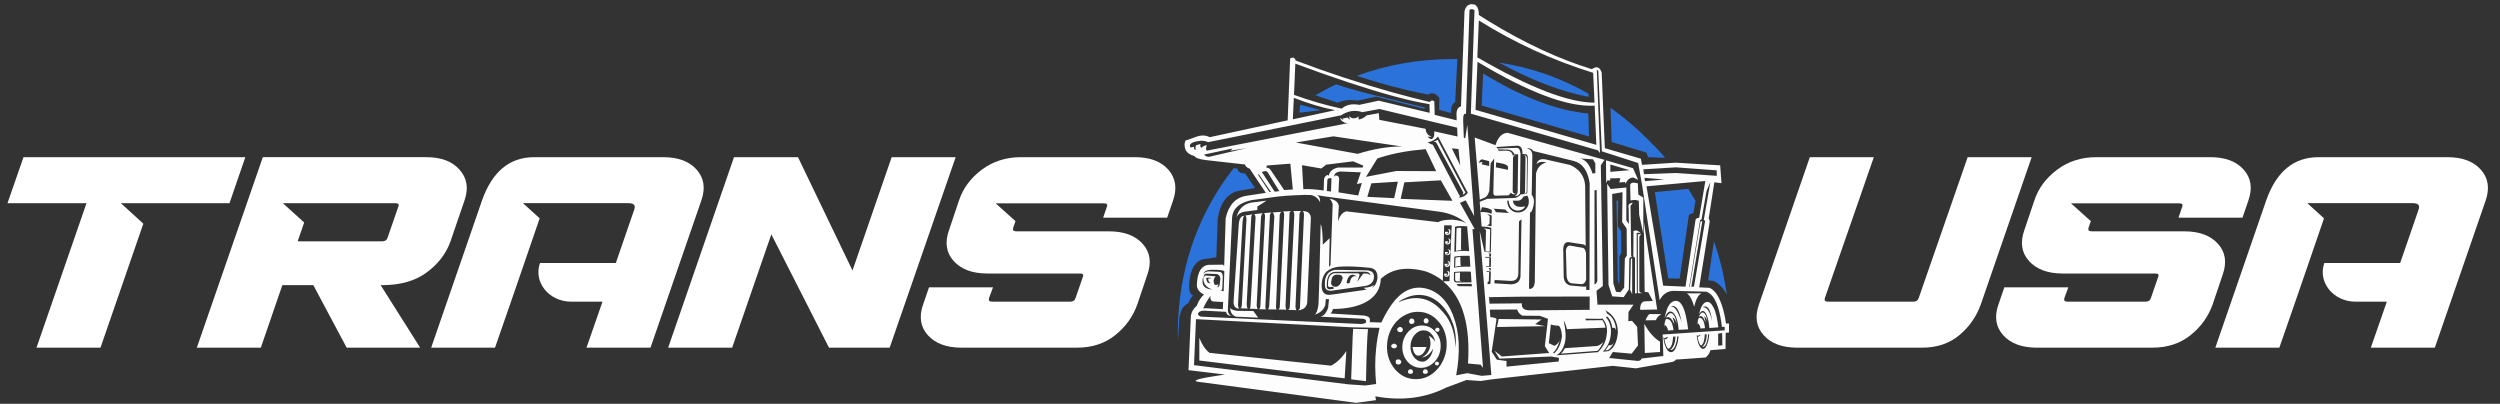
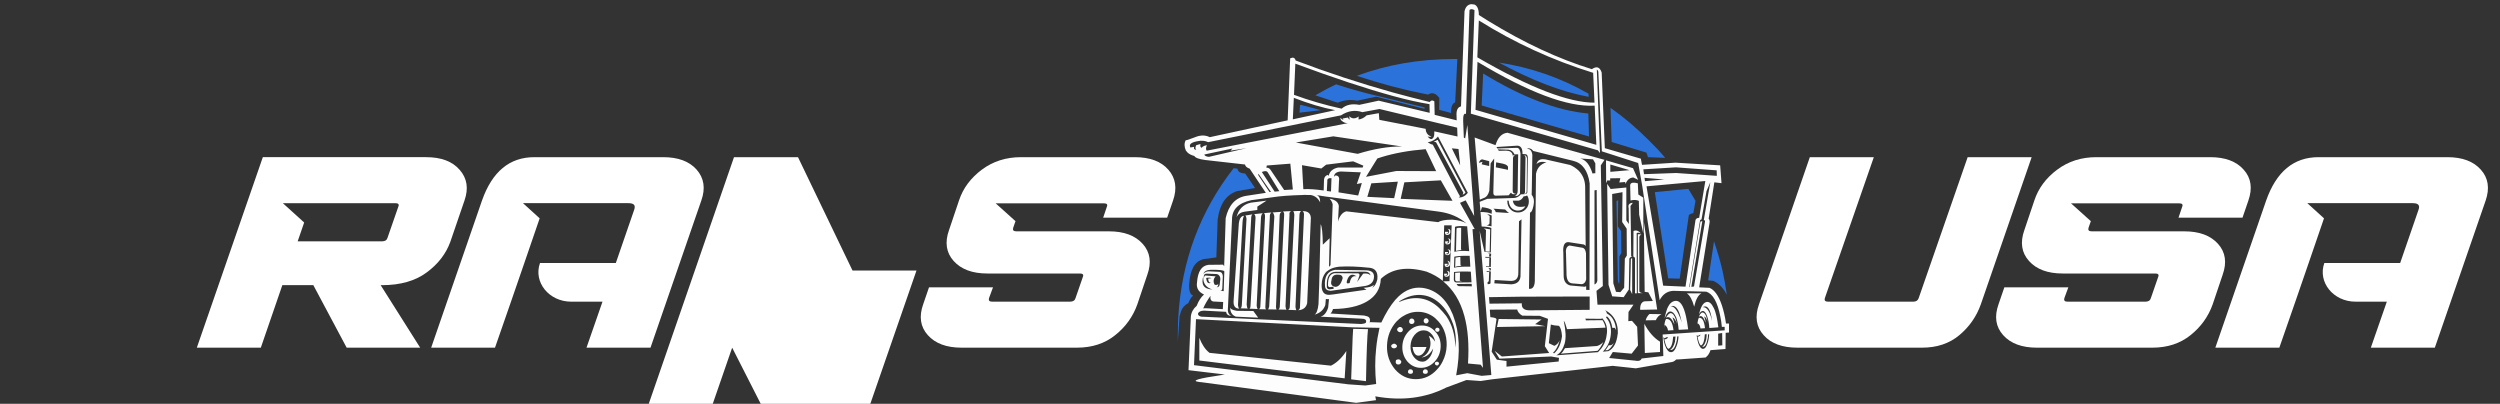
<svg xmlns="http://www.w3.org/2000/svg" version="1.1" id="Layer_1" x="0px" y="0px" viewBox="0 0 1500 242.3" style="enable-background:new 0 0 1500 242.3;" xml:space="preserve">
  <rect x="0" y="0" width="1500" height="242.3" fill="#333333" stroke="none" />
  <style type="text/css">
	.st0{fill:#2B73DB;}
	.st1{fill:#FFFFFF;fill-opacity:0.988;}
	.st2{fill:#FFFFFF;}
</style>
  <g>
    <path class="st0" d="M1028.4,144.8l-3.5,23.4l3,0.3c2.1,0.9,3.9,2.3,5.5,4.2c1,1.2,1.9,2.5,2.7,4.1c-0.7-5-1.6-9.9-2.7-14.8   C1032,156.1,1030.3,150.4,1028.4,144.8 M740.2,100.9c-20.2,25.9-31.2,55.6-33.2,88.9c-0.2,3.7-0.3,7.4-0.3,11.1c0,1.3,0,2.7,0,4   l1-14.8c0,0,0-0.1,0-0.2c0.1-0.4,0.4-1.5,0.9-3.1c0.7-2.1,2.1-3.7,4.4-5c1-2.3,1.9-3.8,2.9-4.4c-2.2-0.8-2.9-4-2.1-9.6   c0-0.1,0-0.2,0-0.3c1.1-8,4.6-12.1,10.6-12.3l5.4-0.8l0.8-22.9c0-0.1,0-0.3,0.1-0.4c1.2-8.7,5-14.2,11.4-16.4   c0.1-0.1,0.3-0.1,0.4-0.1l10.5-1.8l-5.9-8.7c-2.8-0.1-4.4-1-4.6-2.9L740.2,100.9 M969.9,120.6l0.8,47.4l0.6,2.3l0.3-0.7l0-15.7   l1.2-2.1l-0.1-13.1l-2-2.9l0.2-15.7L969.9,120.6 M953.1,56.2c-16.6-9.5-34.5-15.7-53.8-18.7c19.7,10.7,37.6,17.6,53.9,20.6   L953.1,56.2 M1017.3,120.5c-1.4-2.4-2.8-4.8-4.3-7.2l-20.1,2l8,51.7l6.9,0.2l5.5-38.1c0.8-0.8,1.7-1.1,2.7-1.2L1017.3,120.5    M889,63.3l64.4,18.6l-0.4-13.8c-18.4-1.6-39.5-9.6-63.1-24L889,63.3 M814.3,60.4l11.4-2.4l29,7.3l0.1-0.8l-27.7-6.8   c-8.7-2-17.1-4.4-25.4-7.1c-4.3,2-8.4,4.2-12.5,6.6l13.4,4.4C806.3,60,810.2,59.6,814.3,60.4 M780,63.2l-0.3,4.4l12.8-1.5l-12-3.2   C780.3,63,780.2,63.1,780,63.2 M967,85.2l20.9,6.4l0.9,2.7l10.3,0.4c-3.1-3.7-6.4-7.2-10-10.7c-7.3-7.3-14.8-13.7-22.8-19.3   L967,85.2 M814.1,45.5c14.2,4.7,28.2,8.4,42,11.1l0.8,0.1c2.4-1.5,4.6-0.8,6.7,2.1l-0.1,7.1l7.2,1.9c-0.2-3.5,0.6-5.7,2.4-6.4   l1.3-26c-0.8,0-1.5,0-2.3,0C851.4,35.5,832.1,38.8,814.1,45.5z" />
    <path class="st1" d="M1062.8,206.3L1062.8,206.3l-0.3-0.1C1062.7,206.3,1062.8,206.3,1062.8,206.3 M774.1,35l-1.5,37.2l-46.7,10.1   c-2-1-4.2-1.3-6.7-0.7c-0.3,0.1-0.7,0.2-1,0.3l-5.5,2l-1.3,0.3c-0.9,1.7-0.9,3.8,0.1,6.1l1,1.2c0.9,0.9,2.3,1.6,4.1,2.1   c0.6,1.1,2.8,1.9,6.5,2.4l23.9,2.7c0.2,1.1,1.1,1.9,2.8,2.5l9.7,14.5l-11.8,1.8c-6.5,1.1-10.5,5.6-12.3,13.4l-0.9,28.9l-0.6-1   l-8.8,0.1c-4.2,0.5-6.4,4-6.9,10.6c-0.5,3.3,0.9,5.7,4.2,7.2c-1.8,1.6-3.3,3.9-4.4,6.8c-2,1.7-3.2,3.8-3.5,6.4c0,0.1,0,0.2,0,0.3   l-1.4,31.9l21.8,2.6c-0.6,0.1-1.2,0.2-1.8,0.3c-14.4,2.1-18.9,3.5-13.5,4.2c0.3,0.1,0.7,0.1,1.1,0.1l93,12.4l11.9-1.6l-0.4-2.3   c15.8,2.9,30.1,1.1,42.8-5.4l0.1,0l11.8-4.4l8.5,0.6l6.7-1l72.5-8.1l13.9,1.5l21.7-3.8c0.2,0,0.5-0.1,0.7-0.2   c0.7-0.3,1.3-0.7,1.8-1.3c0,0,0,0,0,0l2.1-0.1l15.5-1.1c0.2-0.1,0.4-0.2,0.5-0.4c1.1-0.9,1.9-2.2,2.5-4l9-0.7l0.1-9.7l2-0.2v-5.4   h-1.8c-0.6-4.3-1.5-8-2.5-11c-1.9-5.6-4.3-9.1-7.4-10.4l-6.2-0.3l6.3-39.2c0-1-0.2-1.6-0.6-2l3.4-21.8l4.3,0.5l-0.8-10.7l-26.8-1.6   l-20.1,1.3l-0.7-3.7l-21.6-6.3l-1.9-45.4c-1.1-3.3-3-4-5.9-2c-20.1-6.2-40.7-15.8-61.9-28.8c-2-1.2-4-2.5-5.9-3.7   c0-0.2,0-0.4,0-0.6c-0.1-3.2-1.1-5.1-2.7-5.7c-0.6-0.1-1.2-0.2-1.7-0.2c-2.1,0.1-3.6,1.5-4.2,4.3l-2.1,57c-1.8,0.5-2.7,2-2.7,4.7   l0.1,3.7l-13.2-3.3l-0.2-8.1c-1.1-0.8-2-0.7-2.8,0.4c-7.4-1.8-14.7-3.7-22-5.7c-19.7-5.5-39.2-11.9-58.4-19.2   C776.9,34.6,775.9,34.2,774.1,35 M738.3,90.4l9.6-1.5l-22.5,5.2c-1.7-0.1-2.6-0.6-2.8-1.4l16.9-3.6L738.3,90.4 M724.2,87.2   c-1.3,0-2.4,0.5-3.3,1.5c-0.7-0.4-0.9-1.2-0.6-2.3l-2.5,0.7c0,0,0,0-0.1,0.1c-0.6,1.2-0.6,2.1,0.1,2.7c-1.3-0.1-1.7-0.7-1.3-1.8   l-2.4,0.4l0.1-0.1c-0.9-1.7,0.4-2.9,3.9-3.6c0.2,0,0.4-0.1,0.6-0.1c2.2-0.5,4.3-0.3,6.2,0.6l79.7-16.1c4.2-2.7,8.4-3.4,12.8-1.9   l10.3-1.9l46.6,11.2l0.2,5.3l-13.9-3.1c0.1,3-0.5,4.5-2,4.7c-0.8-0.3-1.5-0.8-2-1.7c0.7,0.4,1.5,0.4,2.3,0c-1.5-0.2-2.7-1.2-3.3-3   c-0.1-0.4-0.1-0.9-0.2-1.4l0-0.1l-27.8-5.4v0l-0.3-4l-7.3,1.3c-1.4,1.4-3.1,2.3-4.9,2.5l0.1-1.8c-2.1,1.5-4,1.5-5.7-0.2l0.3,1.9   l0.4,0.3c-0.8-0.3-1.3-0.8-1.4-1.4l-3.2,0.6l0.5,0.9c-0.6-0.2-1.2-0.7-2-1.3c0.1,0.6,0.4,1.2,0.7,1.6c0,0.1,0.1,0.1,0.2,0.1   c1,1,2.2,1.5,3.7,1.5l-84.7,16.5C723.4,89.5,723.5,88.4,724.2,87.2 M776.3,58.7c8.7,3.4,17,5.9,24.8,7.4l-25.4,5.5L776.3,58.7    M761.9,101.4c-0.5-0.6-1.2-0.8-2.1-0.8l0.3-1.3l14.1-1.1l1.5,15.5l-5.2,0.3l-8.3-12.3C762.1,101.6,762,101.5,761.9,101.4    M760.5,103.2l7.1,11.5l-2.8,0.3l-7.7-11.8C758.8,102.5,759.9,102.5,760.5,103.2 M761.7,115.2l-6.6-9.9c-0.2-0.6-0.2-0.9,0-1   l7.5,10.9H761.7 M794.4,108.1l-0.2,6.2c-4.8-0.7-8.9-1-12.2-0.8l-0.8-14.4l11.6,2l2.9-2.3l16.2-2l6.1,2.6l-0.4,1.1l-14.7,0   c-3.3,0.7-5.2,2.4-5.7,5.1l-0.4-0.7c-1.5,0.4-2.3,1.4-2.4,3C794.4,108,794.4,108,794.4,108.1 M777.2,38.2   c23.4,8.7,42.9,15.1,58.6,19.4c8.4,2.3,15.7,3.9,21.9,4.9l0.1,5.2l-30.6-7.3l-11.6,2.5c-4.4-0.8-7.9-0.1-10.6,2.3   c-10.1-2.2-19.6-5-28.6-8.3L777.2,38.2 M732.2,167.5l-0.4,3.3c-0.3,1.2-0.9,1.6-1.8,1.5c0,0-0.1,0-0.1,0c0.6-0.1,1-0.7,1.1-1.8   c-0.8,0.5-1.5,0.6-2.2,0.3c-1-1.8-0.8-3.5,0.6-5l-6.3-0.5c-0.4,0.2-0.6,0.6-0.6,1.1c-0.1-0.1-0.2-0.3-0.2-0.8   c0.1-1,0.7-1.4,1.9-1.4l5.3,0.2c0.9,0,1.5,0.3,1.9,0.8C732,165.8,732.2,166.6,732.2,167.5 M726.9,166.9l-2,0.3   c0.1,1.8,0.7,2.6,1.6,2.3c-0.2,0.2-0.4,0.3-0.6,0.4c-0.2,0-0.4,0-0.6,0c-0.9-0.2-1.4-1.2-1.6-3.1   C724.8,166.5,725.9,166.5,726.9,166.9 M725.3,162.8c-1.3,0-2.4,0.5-3.3,1.5c0.5-1.4,1.9-2.3,4.2-2.4c5.3-0.1,8,0.2,8.4,0.9   l-0.4,11.9l-2.2-0.3c0.9,0.1,1.4-0.4,1.4-1.6l0.3-7.1c-0.1-1.6-0.8-2.5-2.1-2.6L725.3,162.8 M722,166.1c-0.3,3.8,1.5,6.4,5.5,7.6   c-5.3-0.2-7.1-3-5.4-8.4C722,165.6,722,165.8,722,166.1 M733.7,185.5l-8.8-0.5c-1.5-0.1-2.5-0.1-3,0.1c1.1-2.6,2.6-5.1,4.4-7.6   c-0.3,1.9,0.2,3.1,1.7,3.4l5.9,0.3L733.7,185.5 M795.2,163.8c0.4-0.5,0.7-0.9,1-1c0.4-0.3,0.7-0.5,0.8-0.6c1.6-1.2,3.8-1.9,6.6-2.2   c0.1,0,0.1,0,0.2,0c4.9-0.3,10.7-0.1,17.2,0.6c0.1,0,0.2,0,0.3,0c3.9,0.3,5.6,2.6,5.1,7c-0.6,2.7-1.7,4.4-3.3,5.1   c0.6-0.4,1-1,1.2-1.8c-1,1-3,1.6-6.2,1.8l1.8,1.1l-20.3,2.9h-0.1c-0.7,0.1-1.3,0.1-1.9,0.2c-3.3,0.1-4.8-2-4.6-6.3   C793.1,167.7,793.9,165.5,795.2,163.8 M875.1,89.4l1,9.8l-5-10.2L875.1,89.4 M856.6,85.4c2.8-0.5,4.8-1.7,6.2-3.5l17.9,33.8   c-1.4,1.8-3.2,2.8-5.5,2.9c0.9-0.4,0.9-1.1,0.1-2l-15.6-29.8C859,86.7,858,86.3,856.6,85.4 M798.9,106.9l-0.3,8l-2.5-0.3l0.3-5.9   C796.2,107.4,797.1,106.7,798.9,106.9 M801.1,105.3l-0.7,0.8c0.1-1.9,1.4-3,4-3.2l12.1,0.5l-2.4,7l3-0.6l-2.2,7.5l-11.8-1.9   l0.3-6.8C803.8,106.3,803,105.2,801.1,105.3 M820.4,118.1l2.4-8.1l15.9-1l-2.2,9.9L820.4,118.1 M880.3,135.8l1.2,14.9   c-3.8-0.3-6.8-0.2-8.9,0.4l0.4-15C874.1,135.6,876.5,135.5,880.3,135.8 M872.4,163.2c3-0.3,6.3-0.4,10.1-0.2l0.4,6.4l-9.1,0.1   c-0.6-0.1-1-0.3-1.2-0.7c-0.2-0.3-0.3-0.6-0.3-1.1L872.4,163.2 M872.6,154c2.5-0.5,5.6-0.6,9.2-0.5l0.4,6.5c-4-0.1-7.3,0.1-9.8,0.6   L872.6,154 M875.4,171.7c-0.8-0.2-1.2-0.6-1.4-1.3l9-0.1l0.1,1.5l-7.4-0.1C875.6,171.8,875.5,171.7,875.4,171.7 M717.6,191.5   l94.1,4.9l16,0.3c-0.9,4.1-1.6,8.1-2,12.2c-0.8,7.2-0.7,14.4,0,21.5l-6.5,0.9l-10.2-0.7l-92.6-11.5L717.6,191.5 M1033.3,199.8   l0.1,7.4l-2.5,0.2v-7.2L1033.3,199.8 M961.9,207.4c-0.6,1.1-1.4,2.1-2.3,3c-0.2,0.3-0.5,0.6-0.8,0.9l-14.2,1.1l-10.8,0.8   c2.4-1.3,4-3.7,5-7.1c0.9-3.3,0.7-7.7-0.5-13.3c0-0.1,0-0.2,0-0.3c0.6,0.7,1.2,2.4,1.9,5l23.1-0.9c-0.2-1.4-0.8-2.9-1.8-4.5   l-10,0.1c0-0.3-0.1-0.6-0.3-1l9.4,0.1c0.4-0.1,0.7-0.2,0.8-0.3c2.4,2.6,3.3,6,2.6,10C963.7,203.4,963,205.5,961.9,207.4    M935.4,195.5c1,1.1,1.6,3.2,1.8,6.2c-0.6,4.6-2.2,8.1-4.7,10.3l-0.7-0.3c1.7-1.5,3.1-4,4-7.5c-0.8,1.7-1.9,2.8-3.2,3.3l-3.3-1.6   l1.2-11.2C931.7,195.1,933.3,195.4,935.4,195.5 M1006.3,201.9l0.8-0.1c-0.1,2.2-0.5,4.2-1.2,5.9c-0.9,2.4-1.9,3.6-3.3,3.6   c-1.3,0-2.5-1.2-3.4-3.6c-0.6-1.5-1-3.3-1.2-5.2l0.4,0c0,0.1,0,0.3,0.1,0.5c0.5-0.1,0.9-0.3,1.2-0.6l1.2-0.1   c-0.5,0.9-1.3,1.3-2.3,1.3c0.7,3.4,1.5,5.3,2.5,5.7c1.6-0.6,2.5-3,2.8-7.3l1.4-0.1c-0.1,1-0.1,1.9-0.3,2.7l0,0.4   c-0.7,2.7-1.7,4.3-3,4.9c1.8,0.5,3.1-1.2,4-5.4c0.1-0.1,0.1-0.3,0.1-0.5C1006.2,203.5,1006.3,202.8,1006.3,201.9 M1020.4,200.8   c-0.4,0.8-1.1,1.2-1.9,1.2c0.6,3.1,1.3,4.9,2.1,5.3c1.3-0.5,2.1-2.8,2.3-6.7l1.1-0.1c0,0.9-0.1,1.7-0.2,2.5l0,0.4   c-0.6,2.5-1.4,4-2.5,4.6c1.5,0.5,2.6-1.2,3.3-4.9c0.1-0.2,0.1-0.3,0.1-0.5c0.1-0.6,0.1-1.3,0.1-2l0.7,0c-0.1,2-0.4,3.8-1,5.4   c-0.7,2.2-1.6,3.3-2.7,3.3c-1.1,0-2-1.1-2.8-3.3c-0.5-1.4-0.8-3-1-4.8l0.4,0c0,0.1,0.1,0.3,0.1,0.4c0.4-0.1,0.7-0.2,1-0.5   L1020.4,200.8 M957.8,86.9l-72.5-21l1.2-28.8c30.7,18.4,54.1,27.2,70.3,26.3L957.8,86.9 M1030.1,105.5l-24.4-1.7l-19.3,0.7   l-0.4-2.9l19.6-1.2l24.4,1.8L1030.1,105.5 M1020.9,131.7l3-17l2.3-5.4l-3.9,22.6c0.5,0.2,0.8,0.6,0.7,1.1l-6.6,38.9l-1.6,0.2   l6.6-39.4l-1.1,0.2l-6.5,39.3l-0.3,0.1l6.5-39.9C1020.2,131.9,1020.5,131.7,1020.9,131.7 M1017.3,132l-6,40l-13.4-0.6l-10-59.6   l35.3-3.2l-3.7,22.1C1018.3,130.7,1017.6,131.2,1017.3,132 M986.7,106.7l11.9,1l-11.6,1L986.7,106.7 M916.7,89.3   c-0.2,0-0.4-0.1-0.7-0.1c1.5-0.5,2.8-0.1,4,1.4l23.9,5.9c5.5,1.3,8.8,5.8,9.9,13.5v4.8c0-0.1,0-0.1,0-0.2l-0.1,59.4l-2-0.1l0-2.2   c-0.3,0.2-0.6,0.3-0.9,0.3c-0.2,0.1-0.4,0.1-0.6,0l-8-0.7c-2.5-0.6-3.9-2.5-4-5.5l-0.2-14.1c-0.4-4.4,0.7-6.6,3.2-6.4l9.1,1.4   c0.4,0.2,0.8,0.5,1.1,0.9l-0.3-35.7c-0.1-3.7-1.4-6.9-3.9-9.5c-1.5-1.4-3.2-2.6-5.1-3.4l-15-3.4c-0.1,0-0.2,0-0.3,0   c-2.7-0.4-4.3,0.6-4.9,2.9c1.2-1.3,3.2-1.7,6-1.1c-3.5,1-5.6,3.3-6.3,6.9l-0.7,62.6c0.2,4.6-1,6.7-3.5,6.4l0.6-45.8   c0.8,0.1,1.5-1.3,2.1-4.1c0.6-2.8,0.2-5-1.1-6.5l0.1-4l0.3-19.5c0-0.1,0-0.2,0-0.4c-0.1-1.2-0.5-2.2-1-2.8   C918,89.7,917.4,89.4,916.7,89.3 M957.2,98v5.9l-1.7,0.2c-1.6-5.2-4-8.2-7.3-9l7.6,0.5L957.2,98 M958,114l0.4,54.4   c-0.2,1.2-0.8,1.9-1.7,2.3l0-56.5L958,114 M889.5,97.1l-2.2,0.6c0.4-1.2,1-1.9,1.9-2.1l4.3,1.1l0,2.9l-4.5-1L889.5,97.1    M897.7,97.4l4,0.8l0.7,0.2c1.2,0.3,2,0.9,2.4,1.6l0,1.9l-7.3-1.5L897.7,97.4 M904.3,120.4h0.9c0.3,3.3,1.8,5.3,4.6,5.9   c2.3,0.3,4.2-0.5,5.4-2.5c-4.6,1-7.1-0.2-7.5-3.4h2c0.4,0,0.9,0,1.3,0c0,0,0.1,0,0.1,0c1.3-0.2,2.3-1.1,3.1-2.6h0.3   c0.9-0.1,1.4-0.2,1.7-0.6c0.8,1.1,1.1,2.3,1.1,3.7c0,1.8-0.6,3.4-1.9,4.7c-1.3,1.3-2.8,1.9-4.6,1.9c-1.8,0-3.3-0.6-4.5-1.9   c-1.3-1.3-1.9-2.9-1.9-4.7C904.3,120.7,904.3,120.5,904.3,120.4 M905.4,127.8l-7.9-0.5c-0.3-0.9-0.7-1.5-1.4-2.1l7,0.5   C903.8,126.5,904.5,127.2,905.4,127.8 M912.9,131.6l-0.6,34.1c0,0,0,0.1,0,0.2c-0.3,2.9-2.1,4.5-5.5,4.7c0,0-0.1,0-0.1,0l-10.1-0.6   l0.2-2l8.7,0.5c3.8,0.4,5.6-1.2,5.5-5l0.4-30.7L912.9,131.6 M892.3,128.6c1.1,0,2,0.3,2.7,0.7l-0.1,6.5l-3-0.6   c0.9-0.1,1.5-0.5,1.8-1.1l0.1-4.5L892.3,128.6 M894.6,154l-1.3-0.1l0.4-1.2l-0.7-0.7l1.7,0.2L894.6,154 M891.2,154.1L891.2,154.1   c0.9,0,1.8,0.1,2.5,0.2c0.3,0,0.6,0.1,0.9,0.1l-0.1,5.8c-0.3-0.1-0.6-0.1-1-0.1c-0.6-0.1-1.2-0.1-1.9-0.1l0-0.4l1.9,0.1l0.1-5   l-2.5-0.1L891.2,154.1 M893,160.7l1.5,0.2l0,1.3l-1,0.1l0.3-0.8L893,160.7 M893.5,163.2l-1.5,0l0-0.5c0.5,0,1,0,1.5,0.1   c0.3,0,0.6,0,1,0.1l-0.2,7c-0.1,0.4-0.7,0.6-1.7,0.6l-0.1-1.1c0.4-0.2,0.7-0.5,0.8-1L893.5,163.2 M913.1,178l40.7-0.1v8l-35.6,0.3   c-3.7,0.1-5.4-1.3-5.1-4.2l-19.4,0.2l-0.3-3.9L913.1,178L913.1,178 M918,188.7L918,188.7l-0.2,0L918,188.7 M784.4,117   c0.7,0,1.3,0,2,0c2.5,0.4,4.4,1.9,5.7,4.4c0-2.7-0.8-4.1-2.5-4.3c1.3,0.1,2.7,0.3,4.2,0.6h0.3c0,0,0.1,0,0.1,0c0.1,0,0.2,0,0.3,0.1   l69,9.2c6.4,0.9,11.9,3.2,16.4,7.1c-2-1.3-4.9-2-8.5-2.3c-4.2,0-7,0.5-8.4,1.5l-55.2-6.5c-2.3,0.6-4,2.6-5,6.1l0.5-9.3   c-0.3-2.3-2.1-3.8-5.6-4.4c0.9,0.8,1.6,2,1.9,3.4l-1.3,36.4l0,0.1l-0.9,1l0.4-17.2l-4.1,3.9c-0.1-6.8-0.5-10.9-1.3-12.3l-0.9,36.5   c0,0,0-0.1,0-0.1l-0.4,11.6c-0.4,3.5-1.2,5.7-2.4,6.3c3.3-0.9,5.5-2.9,6.5-5.8l0.3-3.6c0.6,0.1,1.3,0.1,1.9,0.1l-0.5,5   c-0.9,3-2.4,4.8-4.3,5.4c-0.1,0-0.1,0-0.2,0.1l24.2,1.2c2.4,0,3.4,0.7,3,2.1c0,0.6-1,0.9-2.9,1.1l-95.9-4.4c-0.2,0-0.3-0.1-0.4-0.1   c-1.2-0.4-1.7-1-1.6-1.8c0.5-1.1,1.6-1.6,3.3-1.7c0.2,0,0.4,0,0.6,0l13,0.7c0.1,1.4,1.1,2.3,3.2,2.5c-1.3-0.5-2.1-1.7-2.2-3.4   l2.5-54.4c0,0,0-0.1,0-0.1c0-6,3.8-9.9,11.6-11.6l12.4-1.7c5-0.8,11.1-1.2,18.3-1.4C782.5,116.9,783.5,116.9,784.4,117 M887.5,12.4   c21.1,13.2,43.9,23.7,68.4,31.3l0.8,17.9c-15.5,0-39-9-70.3-27.2l0.9-22.1C887.4,12.3,887.5,12.3,887.5,12.4 M884.7,6.1l-2.2,62.1   l76.3,22v0.1l1.2,1.5l-1.9-50c0.5,0.2,0.8,0.7,0.9,1.4l2.1,47.6l21.8,7l2.4,13.5l10.5,68.8c1.8-3.5,4.5-5.4,8.1-5.6l19.9,0.5   c3.9,1.3,6.7,6.2,8.4,14.9c0.4,1.9,0.7,3.9,0.9,6.2h1.7v2.1l-37.2,2.5l0.4,12.9h0l-13,1.5c-0.4,1.1-1.4,1.6-3.1,1.4   c-0.2,0-0.5-0.1-0.7-0.1l-15.7-1.6l2.2-3.6l11.3,1l3.8-4.9l-0.5-11.2l-3.1-3.6l-2.2,0.2l0.1-5.5l3-4.4h-21.6l-0.6-8.3l3.8-2.9   l-1.2-72.4l2.2-3.3l-58.4-16.3l-0.1,0.1c-2.7,0.3-4.9,2.2-6.3,5.7c-0.1,0.3-0.3,0.9-0.6,1.7l-12.5-4.6l3.1,37.3l3.1-1.3   c1.1-0.6,1.9-1.8,2.5-3.7c0-0.2,0.1-0.3,0.1-0.5l0.8-16.3l2.1-2.9l-0.5,20.1c-0.1,1.5,0.4,2.2,1.4,2.2l7.8-0.2   c0.3-0.4,0.6-0.8,1-1.2c0.1-0.1,0.3-0.3,0.4-0.4c0.5,1,1.6,1.2,3.2,0.7c-1.5,0-2.2-0.6-2.2-1.9l0.2-19.5c0.1-1,0.6-1.7,1.5-2.1   c-0.8,0.1-1.3,0.3-1.6,0.7c-0.3-1.9-1.4-2.9-3.2-3l-0.9-0.1l-4.3,0.1l-0.6-0.9l6.4,0.2c1.6,0.2,2.8,1.1,3.6,2.8l2.2,0l-0.3,22   c0,1.4-0.6,2.5-1.8,3.1l1.5-0.2c0.4-0.1,1-0.5,1.7-1.4l0.3-24c-0.2-2.3-1-3.4-2.2-3.4l-11.7,0.4l-0.5-0.9l12.4-0.8   c2.2,0,3.3,1.7,3.2,5l1.7,0.1c0.9,0,1.4,0.7,1.5,1.9l-0.3,20.8c0,0.1,0,0.1,0,0.2c-0.1,0.7-0.7,1-1.8,1.1l-2.1,0.1   c-1.1,1.4-2.6,2.2-4.4,2.2l-15.7,0.5l-4.6,1.8l0.5,5.9l0.9-2.7c2.8,0.3,4.8,0.9,5.9,1.8l-0.1,2.2h0c-1.6-0.8-3.8-1.1-6.7-1.1   l0.7,8.7c2.8,0.1,4.8,0.4,5.8,0.9l-0.3,14.7c-0.3-0.1-0.6-0.1-0.9-0.1c-0.8-0.1-1.6-0.2-2.5-0.3c-0.1,0-0.3,0-0.4,0l-2.9-12.6   l7,86.5l-5.8,0.5l-8.6-1.6l-6.7,1.3c2.6-14,2-25.9-1.7-35.6c-0.1-0.4-0.3-0.7-0.4-1.1c-1.9-4.6-4.4-8.3-7.5-11   c-3.2-2.7-6.7-4.3-10.7-4.8c-5.2-0.6-9.9,1.1-14.2,5.1c-2.8,2.6-5.6,6.5-8.4,11.7c-0.7,1.3-1.3,2.6-2,4l-6.5-0.2c0.2,0-0.1,0-0.8,0   l0.4-0.2c0.4-2.1-0.4-3.2-2.3-3.5l-1.1-0.3l-20.2-1.2c0.6-0.5,1.1-1.4,1.5-2.7c8.8-0.1,15.7-1.7,20.5-4.6c5.2-3.1,7.9-7.5,8.2-13.5   c6.6-6.2,15.7-7.6,27.5-4.3c3.6,1.4,6.9,3.2,9.7,5.5l0.8-33.3h4.5l-1.3,33.5l-3.8,0.1c6,4.9,10.3,11.8,12.7,20.7   c2.2,8,2.9,17.5,2.2,28.6l7.6,0.7l1.4,1.9l-6.3-83.2l1.3-0.1l-8.8-15.7l3.4-1.5l5.1,9.4L880.4,75l-1.3,8l-0.8-0.4l-0.4-10   c-0.1-3.4,0.5-4.9,1.7-4.2L881.7,6C882.4,5.3,883.4,5.3,884.7,6.1 M964.1,188c-0.1-0.8-0.5-1.5-1.2-2c1.9,1,3.5,2.2,4.7,3.7   c2.1,2.6,3.2,6,3.1,10.2c0,0.2,0,0.4-0.1,0.6c-0.6,5.3-2.5,8.7-5.6,10.2l-3.3,0.3c0.3-0.3,0.5-0.6,0.8-0.9c0.8-0.9,1.5-1.9,2.1-3   c1.1-2,1.7-4.2,1.9-6.6c0.4-4.1-0.6-7.5-2.9-10.1c0.3-0.3,0.4-0.5,0.5-0.6c1.8,1.4,2.8,3.7,3.3,6.9h1.5l0.8,1.4   c-0.3-3.6-1.4-6.4-3.3-8.4C965.7,189.1,964.9,188.5,964.1,188 M863.4,184.7c-6.7-6.3-14.6-7.5-23.7-3.6c-0.1,0-0.3,0-0.3,0   c0,0,0.1,0,0.1-0.1c0.1-0.1,0.1-0.2,0.2-0.3c4.8-3,9.4-4.2,14-3.6c4.1,0.5,7.8,2.5,11.1,5.8c2,2,3.6,4.3,5,6.8c0.7,1.4,1.4,3,2,4.6   c1.5,4.5,2,9,1.5,13.3l0,0.9l-0.1-0.6c-0.2-7.1-2-13.2-5.4-18.2C866.5,188,865,186.3,863.4,184.7 M863.1,192.9   c1.5,1.7,2.6,3.5,3.4,5.5c1.1,2.7,1.6,5.7,1.5,8.9c-0.1,3.6-1,6.8-2.5,9.7c-0.8,1.7-1.9,3.2-3.2,4.6c-3.5,3.9-7.8,5.9-12.8,5.9   c-4.9,0-9.1-2-12.5-5.9c-3.3-4-5-8.7-4.8-14.3c0.2-5.6,2.1-10.3,5.6-14.3c1.2-1.2,2.4-2.3,3.7-3.1c2.8-1.8,5.8-2.8,9.1-2.8   c0.1,0,0.3,0,0.4,0c1,0,2,0.1,3,0.3c2,0.4,3.9,1.2,5.7,2.4C860.9,190.6,862,191.7,863.1,192.9 M913.4,189.4l10.5,0.1l4.9,1.8   l-1.9,16.4l2.6,4.1l-28.4,2.1l-4.3-3.4l2.9,4.7l31-1.3l4.7,0.8l-0.2,2.2l-31.3,3.1v-3.4l-5.8-0.8l-3.1-4.8l2.8-18.7   c0.1-0.2,0.1-0.4,0.1-0.5c0.1-0.9-1.2-1.3-3.7-1.5l-0.3-4.5l16.4-0.1C910.6,187,911.6,188.4,913.4,189.4 M872.2,120.5   c-18.6-0.7-29.2-1.1-31.8-1.2l2.2-9.9l21.9-1.2l7,12.3L872.2,120.5 M814.6,92.3l-37.1-6.8l22.5-3.7l41.2,6.1   C833.2,87.8,824.4,89.3,814.6,92.3 M837.8,102.6l-18.2,3.5l6.8-11c0.8-0.3,1.6-0.5,2.4-0.8c7.7-2.4,16.6-4,26.6-4.8l6.3,13.2   L837.8,102.6 M921.1,194.5l3.8-2.8l-25.7-0.3l-1,4.8l28.9-0.5L921.1,194.5 M854.2,222c-0.3,0.3-0.5,0.6-0.5,1c0,0.4,0.1,0.7,0.4,1   c0.3,0.2,0.7,0.3,1.1,0.3c0.4,0,0.7-0.1,1.1-0.3c0.3-0.3,0.4-0.7,0.4-1c0-0.3-0.1-0.7-0.4-1c-0.3-0.3-0.7-0.4-1.1-0.4   C854.9,221.5,854.5,221.7,854.2,222 M845.2,222c-0.3,0.3-0.4,0.6-0.4,1c-0.1,0.4,0.1,0.7,0.4,1c0.3,0.2,0.6,0.3,1.1,0.3   c0.4,0,0.8-0.1,1.1-0.3c0.3-0.3,0.4-0.7,0.4-1c0-0.3-0.1-0.7-0.4-1c-0.3-0.3-0.7-0.4-1.1-0.4C845.9,221.5,845.5,221.7,845.2,222    M863.4,218.1c0-0.3-0.1-0.6-0.4-0.8c-0.2-0.2-0.5-0.3-0.8-0.3c-0.3,0-0.6,0.1-0.9,0.3c-0.3,0.2-0.4,0.5-0.4,0.8   c0,0.3,0.1,0.6,0.4,0.8c0.2,0.2,0.6,0.4,0.9,0.4c0.3,0,0.6-0.1,0.8-0.4C863.2,218.7,863.4,218.4,863.4,218.1 M861.1,197.8   c0,0.3,0.1,0.6,0.4,0.9c0.3,0.3,0.6,0.4,0.9,0.4c0.4,0,0.7-0.1,1-0.4c0.2-0.2,0.3-0.5,0.3-0.9c0-0.3-0.1-0.6-0.3-0.8   c-0.3-0.2-0.6-0.4-1-0.4c-0.3,0-0.6,0.1-0.9,0.4C861.2,197.3,861.1,197.5,861.1,197.8 M844.5,217c2.2,2.4,4.9,3.7,8,3.7   c3.2,0,5.9-1.2,8.3-3.7c2.3-2.5,3.5-5.5,3.6-9c0.1-3.5-0.9-6.5-3.2-9c-2.2-2.5-4.8-3.7-8-3.7c-3.1,0-5.9,1.2-8.2,3.7   c-2.3,2.5-3.5,5.5-3.6,9C841.3,211.5,842.4,214.5,844.5,217 M854.1,198.2c2.1,0,3.8,0.9,5.2,2.7c0.9,1.2,1.5,2.6,1.8,4.1   c-1.3-1.9-2.6-3-3.8-3.5c1.1,2.5,1.3,5.1,0.5,7.5c-0.8,2.5-2.4,4.4-4.9,5.5c3-0.3,5.3-2.2,7-5.4c-0.6,3.7-2.2,6.2-4.8,7.6   c-0.5,0.2-1,0.3-1.5,0.3c-2.1,0-3.8-0.9-5.3-2.8c-1.4-1.8-2.1-4-2-6.6c0.1-2.6,0.9-4.8,2.4-6.6   C850.3,199.1,852.1,198.2,854.1,198.2 M847.5,208.2c0.5,3.3,1.6,5,3.3,5.2c2.2,0.1,3.9-1.7,5.1-5.2H847.5 M837.4,217.2   c0,0.4,0.1,0.7,0.4,1.1c0.3,0.3,0.7,0.4,1.2,0.4c0.5,0,0.9-0.1,1.2-0.4c0.3-0.3,0.5-0.7,0.6-1.1c0-0.4-0.2-0.8-0.6-1.1   c-0.3-0.4-0.8-0.5-1.3-0.5c-0.4,0-0.9,0.2-1.3,0.5C837.6,216.4,837.4,216.8,837.4,217.2 M837.6,206.7c-0.3-0.3-0.7-0.5-1.1-0.5   c-0.5,0-0.9,0.2-1.2,0.5c-0.4,0.2-0.6,0.6-0.6,0.9c0,0.4,0.2,0.7,0.5,1c0.4,0.3,0.8,0.4,1.2,0.4c0.5,0,0.9-0.1,1.2-0.4   c0.4-0.2,0.6-0.6,0.6-1C838.2,207.3,838,207,837.6,206.7 M839,196.6c-0.4,0.3-0.7,0.6-0.7,1c-0.1,0.5,0.1,0.8,0.4,1.1   c0.3,0.3,0.7,0.6,1.2,0.6c0.4,0.1,0.8,0,1.2-0.2c0.4-0.3,0.6-0.7,0.6-1.1c0.1-0.4,0-0.7-0.3-1.1c-0.3-0.4-0.6-0.6-1-0.7   C839.8,196.1,839.4,196.2,839,196.6 M848.2,191.6c-0.3-0.3-0.7-0.5-1.2-0.5c-0.4,0-0.8,0.2-1.1,0.5c-0.3,0.3-0.4,0.7-0.4,1.2   c-0.1,0.5,0.1,0.9,0.4,1.2c0.3,0.3,0.7,0.4,1.1,0.4c0.5,0,0.9-0.1,1.2-0.4c0.3-0.3,0.5-0.7,0.5-1.2   C848.6,192.3,848.5,192,848.2,191.6 M856.7,191.4c-0.3-0.3-0.7-0.5-1.1-0.5c-0.3,0-0.7,0.2-1,0.5c-0.3,0.3-0.4,0.7-0.4,1.1   c0,0.4,0.1,0.8,0.4,1.1c0.3,0.3,0.7,0.5,1,0.5c0.5,0,0.9-0.2,1.1-0.5c0.3-0.3,0.5-0.6,0.5-1.1C857.1,192.1,857,191.7,856.7,191.4    M965.2,207.2c-0.7,1.3-1.4,2.3-2.1,3l1.6-0.1c1.3-0.8,2.5-2.3,3.6-4.3c-0.6,0.7-1.2,1.1-1.6,1.3L965.2,207.2 M1019.8,189.8   c0.4-0.2,0.8-0.2,1.2,0c0.8,0.4,1.6,1.7,2.4,3.9c-0.1-1.2-0.4-2.5-0.9-3.9c1,0.5,1.7,1.7,2.1,3.6c-0.2-1.5-0.5-2.7-0.9-3.6   c-0.4-1.1-0.9-1.8-1.5-2.1c-0.9-0.6-1.9,0.1-2.8,2.1c0,0.1-0.1,0.2-0.1,0.3C1019.5,189.9,1019.6,189.9,1019.8,189.8 M1024.3,189.8   c0.7,1.9,1.1,4.3,1.3,7l5.4-0.4c-0.3-2.5-0.7-4.7-1.1-6.6c-0.5-2.1-1-3.8-1.7-5.1c-1.3-2.7-2.7-3.8-4.3-3.5c-2,0.4-3.5,2.9-4.5,7.5   c0.6-1.4,1.4-2.1,2.2-2.1C1022.6,186.5,1023.5,187.6,1024.3,189.8C1024.3,189.8,1024.3,189.8,1024.3,189.8 M1027.2,192.6   c-0.2-1-0.5-1.9-0.7-2.8c-1.2-3.8-2.8-5.7-4.9-5.5c2.4-1.4,4.2,0.4,5.2,5.5C1026.9,190.6,1027,191.5,1027.2,192.6 M996.9,188.5   l-7.2-0.1c-0.5,0.4-0.9,0.9-1.2,1.4c-0.5,0.7-0.9,1.5-1.1,2.4l6.1-0.1c0.4-0.9,0.9-1.7,1.5-2.3   C995.6,189.3,996.2,188.8,996.9,188.5 M999.6,190.7c1.7-1.2,3.4,0.1,5,3.9c-0.1-1.3-0.5-2.7-1.1-4.2c1.2,0.6,2,1.8,2.6,3.9   c-0.3-1.9-0.8-3.4-1.4-4.5c-0.4-0.8-0.9-1.4-1.5-1.7c-1-0.6-2,0-3.1,1.7C1000,190.1,999.8,190.4,999.6,190.7 M1000.4,185   c-0.5,1.3-1,2.9-1.4,4.8c-0.1,0.5-0.2,0.9-0.3,1.4c0.1-0.3,0.2-0.5,0.3-0.8c0.1-0.2,0.2-0.4,0.3-0.6c0.8-1.9,1.8-2.9,2.9-2.9   c1.2,0,2.3,1,3.2,2.9c0.1,0.2,0.2,0.4,0.3,0.6c0.8,2.1,1.3,4.6,1.5,7.5l5.7-0.3c-0.4-3-0.8-5.6-1.3-7.8c-1.4-6.3-3.5-9.4-6.1-9.3   c-2,0.1-3.6,1.4-4.8,3.8C1000.7,184.5,1000.6,184.7,1000.4,185 M1007.7,189.8c-1.7-4.2-3.5-6.2-5.4-6c2.6-1,4.6,1,5.9,6   c0.3,1.1,0.6,2.4,0.8,3.9C1008.7,192.2,1008.2,190.9,1007.7,189.8 M869,162.7c-0.3-0.2-0.7-0.2-1.2-0.2c0.7,0.1,1,0.7,1.1,1.6   c0,0.6-0.3,1-0.7,1.2c-0.5,0.2-1,0.1-1.3-0.1c0.2,0,0.4,0,0.6,0c0.5-0.1,0.8-0.4,0.9-1l-1.9,0c0,0.1,0,0.3,0,0.4l0-0.1   c0,0.9,0.3,1.4,0.8,1.5c0.8,0.2,1.4,0,1.9-0.4c0.4-0.4,0.6-1,0.5-1.8l0-0.3C869.6,163.1,869.4,162.9,869,162.7 M869.3,156.7   c-0.3-0.1-0.7-0.2-1.2-0.2c0.7,0.1,1,0.7,1.1,1.7c0,0.6-0.3,1-0.7,1.2c-0.5,0.2-1,0.1-1.3-0.1c0.2,0,0.4,0,0.6,0   c0.5-0.1,0.8-0.4,0.9-1h-1.9c0,0.1,0,0.3,0,0.4c0,0,0-0.1,0-0.1c0,0.9,0.3,1.4,0.8,1.5c0.8,0.2,1.4,0,1.9-0.4   c0.4-0.4,0.6-1,0.5-1.8l0-0.2C869.8,157.2,869.6,156.9,869.3,156.7 M868,152.2c0.5-0.1,0.8-0.4,0.9-1l-1.9,0c0,0.1,0,0.3,0,0.4   c0,0,0,0,0-0.1c0,0.9,0.3,1.4,0.8,1.5c0.8,0.2,1.4,0.1,1.9-0.4c0.4-0.4,0.6-1.1,0.5-1.8l0-0.2c-0.1-0.4-0.3-0.6-0.6-0.8   c-0.3-0.2-0.7-0.2-1.2-0.2c0.7,0.1,1,0.7,1.1,1.6c-0.1,0.6-0.3,1-0.7,1.3c-0.5,0.2-1,0.1-1.3-0.2   C867.5,152.2,867.7,152.2,868,152.2 M868.1,145.8c0.5-0.1,0.8-0.4,0.9-1l-1.9,0c0,0.1,0,0.3,0,0.4l0-0.1c0,0.9,0.3,1.4,0.8,1.5   c0.8,0.2,1.4,0,1.9-0.4c0.4-0.4,0.6-1,0.5-1.8l0-0.3c-0.1-0.4-0.3-0.6-0.6-0.8c-0.3-0.2-0.7-0.2-1.2-0.2c0.7,0.1,1,0.7,1.1,1.6   c-0.1,0.6-0.3,1-0.7,1.2c-0.5,0.2-1,0.1-1.3-0.1C867.6,145.8,867.8,145.8,868.1,145.8 M870.2,138.3c-0.1-0.4-0.3-0.6-0.6-0.8   c-0.3-0.1-0.7-0.2-1.2-0.2c0.7,0.1,1,0.7,1.1,1.7c-0.1,0.6-0.3,1-0.7,1.2c-0.5,0.2-1,0.1-1.3-0.1c0.2,0,0.4,0,0.6,0   c0.5-0.1,0.8-0.4,0.9-1H867c0,0.1,0,0.3,0,0.4l0-0.1c0,0.9,0.3,1.4,0.8,1.5c0.8,0.2,1.4,0,1.9-0.4c0.4-0.4,0.6-1,0.5-1.8   L870.2,138.3 M1000.8,198.3l3.3-0.2c-0.6-4.8-2.1-7-4.5-6.7c-0.6,1-1,2.8-1.1,5.3c0.1-0.7,0.2-1.2,0.3-1.8   C999.9,195.6,1000.6,196.7,1000.8,198.3 M1018.6,194c1,0.5,1.5,1.6,1.7,3.1l2.7-0.2c-0.5-4.5-1.7-6.5-3.7-6.2   c-0.5,0.9-0.8,2.5-0.9,4.7C1018.4,194.9,1018.5,194.5,1018.6,194 M986.6,194.3l0.3,17.5l9.1-0.6V205   C992.4,202.8,989.3,199.3,986.6,194.3 M1020.9,176h-8.8c1.8,1.2,3.3,3.9,4.4,8C1017.5,179.6,1019,176.9,1020.9,176 M991.7,180.6   l-5.1,0.2c-1.8,0.5-2.6,2.2-2.5,5.1l10.2-0.2l-8-52.6l0.5,42l2.2,0.3L991.7,180.6 M978.5,155.8l-0.4,18.2l1.2,2.5v-21.5   C978.8,154.9,978.5,155.2,978.5,155.8 M984.6,140.1c-1.5-1.7-3-2.2-4.5-1.5l-0.1,15.4c0.5,0,0.9,0.4,1,1.1L981,176   c0.4,0,0.8,0,1.1,0l-0.1-36.2C982.8,139.5,983.6,139.6,984.6,140.1C984.6,140.1,984.6,140.1,984.6,140.1L984.6,140.1 M982.7,140.6   l0,35.3h3.1c-1.4-0.2-2.2-0.6-2.2-1.2l0-32.4c0.1-0.9,0.5-1.3,1.3-1.4C984,140.5,983.2,140.4,982.7,140.6 M964.3,110.3l0.8,60.6   l2.2,6.8l0,0.1l6.9,0.5l3.1-4.6l0.3-18.3c0.1-0.8,0.7-1.2,1.8-1.4l-0.7-0.2l-0.2-17.7l0,0l-0.2-12.5l1.4-1.9   c-2.2,0.1-3,1.2-2.5,3.2l0.1,9.5l-1.5-2.2v-19.7l-9.4,0.9L964.3,110.3 M973.5,115.3l-0.2,17.9l2.7,4l0.1,16.1l-1.2,1.9l-0.4,17.4   l-2.3,2.7l-2.6-0.2L968,170l-0.7-53.6L973.5,115.3 M978.2,110.7c0,0.1,0,0.2-0.1,0.2l0.2,9.4c1.9-0.5,3.6-0.4,5,0.2l0.2,8.3   l2.5,11.4l0-21.6l-3-1.9l-0.3-6.7C980.1,109.3,978.6,109.5,978.2,110.7 M975.3,110.4c1-2.5,2.5-3.8,4.7-3.9l2.9,1.4l-3.1-7   l-16.2-4.7l0.1,13.7l0.8-1.9l0,0.3l1.6,0V107l6.1-0.1l-0.6,2.6l3.5-0.3L975.3,110.4 M966.2,98.7l11.5,3.4l-11.5,1L966.2,98.7    M891.6,138l-0.3,12.9l2.5,0.1l0.3-13.4l-3.8-0.6L891.6,138 M915.3,95l-0.3,19.5c0.1,1.1-0.1,1.7-0.8,1.9c1.2,0,1.9-0.6,1.8-1.9   l0.2-19.5c-0.2-1.4-0.9-2-1.9-1.7c0.6,0,1,0.5,1,1.4C915.3,94.8,915.3,94.9,915.3,95 M738.1,184.4c0,2.7,1,4.5,3,5.4   c0.2,0.1,0.3,0.1,0.5,0.2l13.3,0.6l-2.9-4l-9.9-0.1C739.7,186.1,738.3,185.5,738.1,184.4 M791.1,172.2c0-0.1,0-0.2,0-0.3   c0-0.1,0-0.1,0-0.1L791.1,172.2 M747.2,129.3c0.4,0.4,0.6,1,0.7,2l-2.8,51.8c-0.1,1.1-0.4,1.7-0.8,1.9l4.4,0.1   c-0.4-0.3-0.6-1.1-0.7-2.4l2.7-51.5c0-1.2,0.2-2.1,0.7-2.6C750,128.9,748.6,129.1,747.2,129.3 M745.5,129.7   c-1.2,0.5-1.9,1.9-2.2,4.3l-3.1,46c-0.3,3,0.5,4.7,2.5,5.1h0.9c-0.4-0.2-0.6-0.7-0.7-1.4c0-0.3-0.1-0.6-0.1-0.8l2.7-49.2   c0.1-2.1,0.5-3.5,0.9-4.2c-0.3,0-0.5,0.1-0.8,0.1C745.6,129.6,745.6,129.7,745.5,129.7 M757.7,127.9c-1.7,0.2-3.5,0.4-5.2,0.6   c0.6,0.5,0.9,1.4,0.8,2.5l-3,52.7c0,0.2-0.1,0.5-0.1,0.7c-0.1,0.5-0.4,0.8-0.7,0.8l5.1,0.2c-0.3-0.4-0.5-1.1-0.6-2l2.6-52.9   C756.7,129.3,757,128.4,757.7,127.9 M769.2,127.1c-1.9,0.1-3.8,0.2-5.7,0.4c0.6,0.4,1,1.3,1.1,2.5l-3.1,54c-0.2,1-0.5,1.5-0.8,1.6   l5.3,0.1c-0.2-0.2-0.4-0.7-0.4-1.5l2.2-54.9C767.9,128,768.3,127.3,769.2,127.1 M770.5,128.7l-2.6,54.7c0,1.3-0.3,2-0.9,2.3l5,0.1   c-0.4-0.2-0.6-0.9-0.7-2.1l2.4-54.9c-0.2-1.1,0.2-1.8,1.1-2.1c-1.7,0-3.4,0.1-5.1,0.2C770.3,127.3,770.5,127.8,770.5,128.7    M758.4,127.9c0.5,0.4,0.7,1.2,0.6,2.5l-2.8,53.5c0,0.2,0,0.4-0.1,0.6c-0.1,0.5-0.4,0.9-0.9,1l4.5,0.1c-0.2-0.1-0.4-0.3-0.4-0.6   c0-0.2-0.1-0.4-0.1-0.7l2.7-54c-0.1-1.4,0.2-2.3,1-2.8C761.4,127.6,759.9,127.7,758.4,127.9 M754.5,123.9l5.4-3.5l-9.4,1.2   c-4.5,1-7.4,3.9-8.6,8.7c1-1.9,2.7-3,4.9-3.3l7.6-1V123.9 M776.6,128.8l-2.7,54.8c0,1.3-0.3,2-1.1,2.3l5.1,0.2   c-0.3-0.2-0.5-0.9-0.6-1.9c0-0.2,0-0.4,0-0.6l2.4-55c0.1-0.9,0.4-1.6,1-2c-1.6,0-3.2,0-4.8,0.1   C776.3,127.1,776.5,127.7,776.6,128.8 M782.4,128.7l-2.4,54.9c0.1,1.4-0.3,2.2-1.1,2.5h0.5c2.7-0.3,4.3-1.7,4.9-4.2l2.2-50.8   c0-0.1,0-0.3,0-0.4c-0.1-2.4-1.5-3.8-4-4c-0.3,0-0.6,0-1,0C782,126.9,782.4,127.6,782.4,128.7 M939.9,163.5c-0.1,4.1,1,6.2,3.2,6.5   l5.8,0.5c0.3,0,0.5-0.1,0.7-0.1c1.1-0.4,1.8-1.3,2.1-2.8l-0.1-15.7c-0.3-1.9-0.9-2.9-1.9-3.2l-8-1.4c-1.7,0.5-2.4,2.1-2.1,4.8   L939.9,163.5 M936.5,212.2l22-1.7c1-0.8,2.2-2.6,3.5-5.3c-1.1,1.2-2.4,2-3.8,2.4l-19.2,1.3C938.1,210.5,937.3,211.6,936.5,212.2    M811.6,202.1l-0.9,25.5l8.9,1.1c0,0.1,0,0.2,0,0.3c0-0.1,0-0.2,0-0.3c0.3-17.7,0.8-28.1,1.2-31.2l-8.9-0.2L811.6,202.1    M719.6,202.7v13.6l87.2,10.7l1-16.4c-2.7,4.2-5.8,7.1-9.2,8.8l-72.9-7.7C723.2,209.8,721.2,206.8,719.6,202.7 M873.3,154.6   l-0.2,5.6c0.6-0.4,1.8-0.6,3.8-0.7l-0.6-0.3l-0.1-5.1L873.3,154.6 M876,163.5l-2.9,0.2l0,4.1c0.1,0.6,0.4,0.9,0.8,1h3.4   c-1.3-0.2-1.7-0.5-1.4-0.9L876,163.5 M873.9,137.5l-0.3,13l3.7-0.6l-1.1-0.2l0.4,0l0.1-13c-1.7-0.1-2.6,0-2.7,0.5h-0.4L873.9,137.5    M860.2,85.1l1.4,0.2l16.4,30.3c-0.1,0.6-0.3,1-0.5,1.2c0.9-0.3,1.5-0.8,1.8-1.2l-16.7-31.7L860.2,85.1 M801.1,161.9   c-4.5,0.7-6.6,4-6.1,9.8c0.1,1.8,1.3,2.7,3.4,2.8l20.5-2.9c0.2,0,0.4-0.1,0.6-0.1c2.8-0.6,4.4-2.1,4.8-4.5c0.5-3-0.9-4.6-4.3-4.8   l-18.6-0.3C801.3,161.9,801.2,161.9,801.1,161.9 M813.5,164l-12.6-0.1c-2.9,0.3-4.2,2.8-4.1,7.3c0.1,0.8,0.5,1.1,1.1,1.1l2.1-0.3   l0.2,1.3l-2.5,0.3c-1.2-0.1-1.8-0.8-1.6-2.1c-0.2-5.6,1.6-8.3,5.2-8.4l17.4-0.1c0.1,0,0.1,0,0.2,0c1.9,0,3.1,0.8,3.4,2.2   c-1-1-2.4-1.3-4.4-1l-3.6,5l1.3-3.6c0,0,0-0.1,0-0.1C816,164.3,815.3,163.8,813.5,164 M813.9,165.8c-2.2-0.5-3.5,0.8-4.1,4   c-1.6,0.6-2.1,0.1-1.6-1.5C809.4,164.8,811.3,163.9,813.9,165.8 M805.5,167.2c-0.9,3.2-2.3,4.8-4.2,4.9c-2.3-0.3-3.1-1.6-2.4-3.9   c0.2-2.4,1.4-3.5,3.7-3.4c1.9-0.1,2.9,0.6,3,2.1C805.6,167,805.6,167.1,805.5,167.2z" />
-     <path class="st2" d="M440.4,94.3h38.4l32.7,68l23.5-68h38.4l-39.6,114.3h-36.4l-34.6-68l-23.5,68h-38.4L440.4,94.3z" />
+     <path class="st2" d="M440.4,94.3h38.4l32.7,68h38.4l-39.6,114.3h-36.4l-34.6-68l-23.5,68h-38.4L440.4,94.3z" />
    <path class="st2" d="M1148,181c1.7,0,2.7-0.7,3.2-2.1l29.4-84.6h38.4l-30.5,88.3c-2.6,7.3-6.9,13.5-12.9,18.5   c-6,5-13.4,7.5-22.4,7.5h-74.8c-9,0-15.8-2.5-20.2-7.5c-4.5-5-5.4-11.2-2.8-18.5l30.5-88.3h38.4l-29.4,84.6   c-0.4,1.4,0.2,2.1,1.9,2.1H1148z" />
    <path class="st2" d="M275.8,101.9c-4.4-5.1-11.1-7.6-20.2-7.6h-97.9l-39.6,114.3h38.4l12.9-37.5h18.6l20,37.5h44.1l-23.7-37.5h0.8   c11.1,0,20.1-2.6,26.9-7.7c6.9-5.1,11.5-11.2,14.1-18.3l8.5-24.8C281.2,113.1,280.3,107,275.8,101.9z M239,124l-6.5,18.7   c-0.4,1.4-1.5,2.1-3.2,2.1h-50.7l3.9-11.3l-12.8-11.6h16.8l0,0h50.7C239,121.9,239.6,122.6,239,124z" />
-     <polygon class="st2" points="14.1,94.3 4.5,121.9 51.9,121.9 21.9,208.6 60.3,208.6 86,134.2 72.5,121.9 90.3,121.9 90.3,121.9    137.7,121.9 147.2,94.3  " />
    <path class="st2" d="M701,101.8c-4.4-5-11.1-7.5-20.1-7.5h-68.3c-9,0-16.8,2.5-23.5,7.5c-6.7,5-11.3,11.2-13.7,18.5l-6,17.8   c-2.6,7.3-1.7,13.5,2.8,18.5c4.5,5,11.2,7.5,20.2,7.5h55.6c1.7,0,2.3,0.7,1.7,2.1l-4.4,12.7c-0.4,1.4-1.5,2.1-3.2,2.1h-46.8   c-1.7,0-2.3-0.7-1.9-2.1l2.4-6.5h-38.4l-3.5,10.2c-2.6,7.3-1.7,13.5,2.8,18.5c4.5,5,11.2,7.5,20.2,7.5h69.3c9,0,16.7-2.5,22.9-7.5   c6.3-5,10.7-11.2,13.3-18.5l6-17.8c2.6-7.3,1.7-13.5-2.8-18.5c-4.5-5-11.2-7.5-20.2-7.5h-55.6c-1.7,0-2.3-0.7-1.9-2.1l1.4-4   l-11.9-10.7h17.9c0.1,0,0.2,0,0.3,0h46.8c1.7,0,2.3,0.7,1.7,2.1l-2.2,6.5h38.4l3.5-10.2C706.4,113,705.4,106.8,701,101.8z" />
    <path class="st2" d="M1346.2,101.8c-4.4-5-11.1-7.5-20.1-7.5h-68.3c-9,0-16.8,2.5-23.5,7.5c-6.7,5-11.3,11.2-13.7,18.5l-6,17.8   c-2.6,7.3-1.7,13.5,2.8,18.5c4.5,5,11.2,7.5,20.2,7.5h55.6c1.7,0,2.3,0.7,1.7,2.1l-4.4,12.7c-0.4,1.4-1.5,2.1-3.2,2.1h-46.8   c-1.7,0-2.3-0.7-1.9-2.1l2.4-6.5h-38.4l-3.5,10.2c-2.6,7.3-1.7,13.5,2.8,18.5c4.5,5,11.2,7.5,20.2,7.5h69.3c9,0,16.7-2.5,22.9-7.5   c6.3-5,10.7-11.2,13.3-18.5l6-17.8c2.6-7.3,1.7-13.5-2.8-18.5c-4.5-5-11.2-7.5-20.2-7.5h-55.6c-1.7,0-2.3-0.7-1.9-2.1l1.4-4   l-11.9-10.7h17.9c0.1,0,0.2,0,0.3,0h46.8c1.7,0,2.3,0.7,1.7,2.1l-2.2,6.5h38.4l3.5-10.2C1351.6,113,1350.7,106.8,1346.2,101.8z" />
    <path class="st2" d="M418,101.8c-4.4-5-11.1-7.5-20.1-7.5h-77.3c-14.9,0-25.3,8.7-31.4,26l-30.5,88.3H297l9.6-27.6l8-23.2l9.2-26.8   l-10-9.1h17.4c0.2,0,0.5,0,0.7,0h45.2c3.3,0,4.4,1.3,3.4,4l-11,31.9h-45.5c-4.1,11.5,5.4,23.2,18.7,23.2h18.8l-9.6,27.6h38.4   l30.5-88.3C423.4,113,422.4,106.8,418,101.8z" />
    <path class="st2" d="M1488.5,101.8c-4.4-5-11.1-7.5-20.1-7.5h-77.3c-14.9,0-25.3,8.7-31.4,26l-30.5,88.3h38.4l9.6-27.6l8-23.2   l9.2-26.8l-10-9.1h17.4c0.2,0,0.5,0,0.7,0h45.2c3.3,0,4.4,1.3,3.4,4l-11,31.9h-45.5c-4.1,11.5,5.4,23.2,18.7,23.2h18.8l-9.6,27.6   h38.4l30.5-88.3C1493.9,113,1493,106.8,1488.5,101.8z" />
  </g>
</svg>